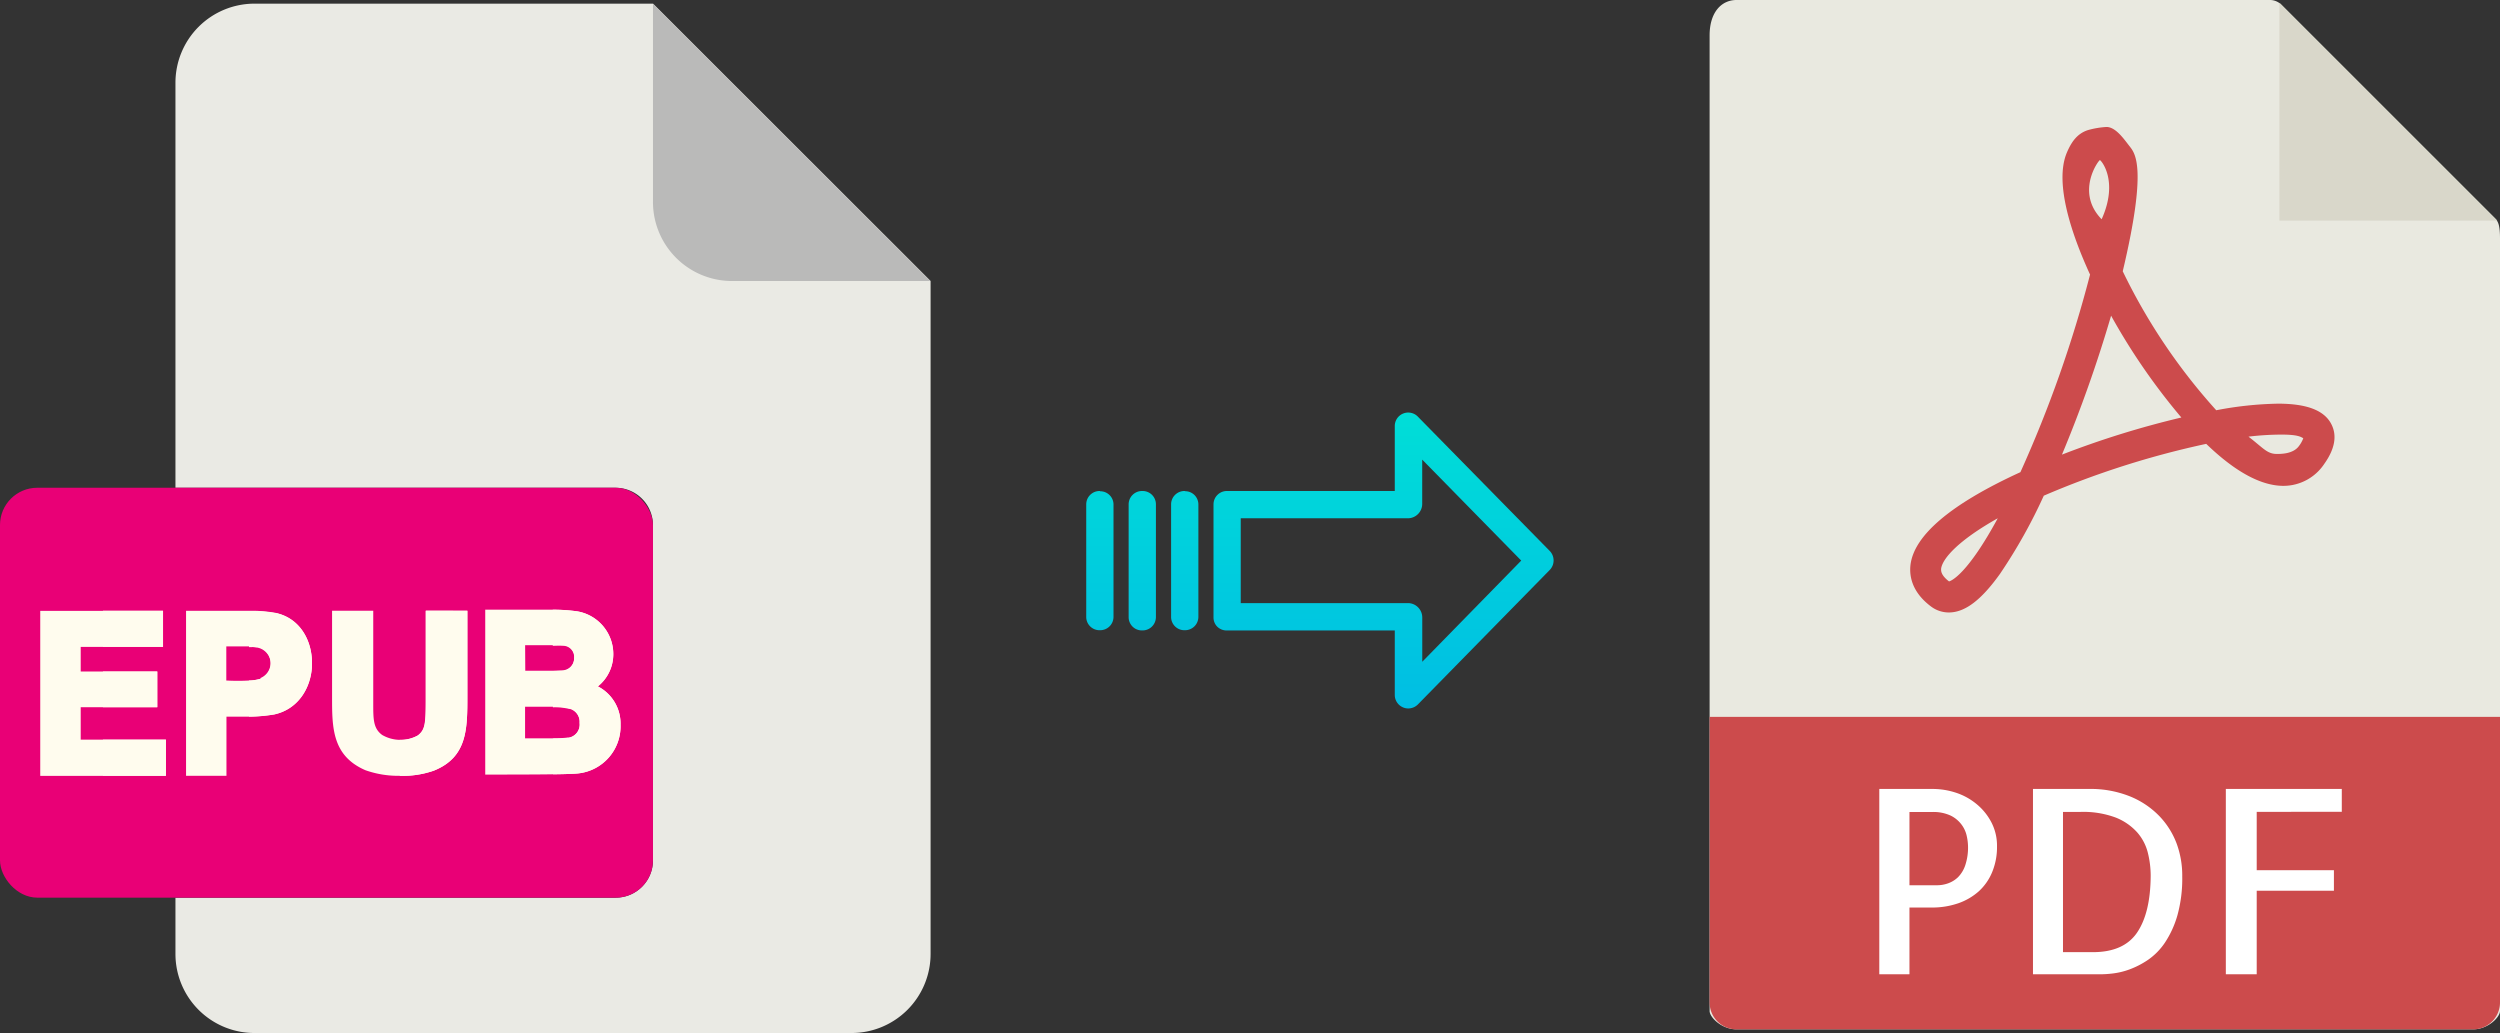
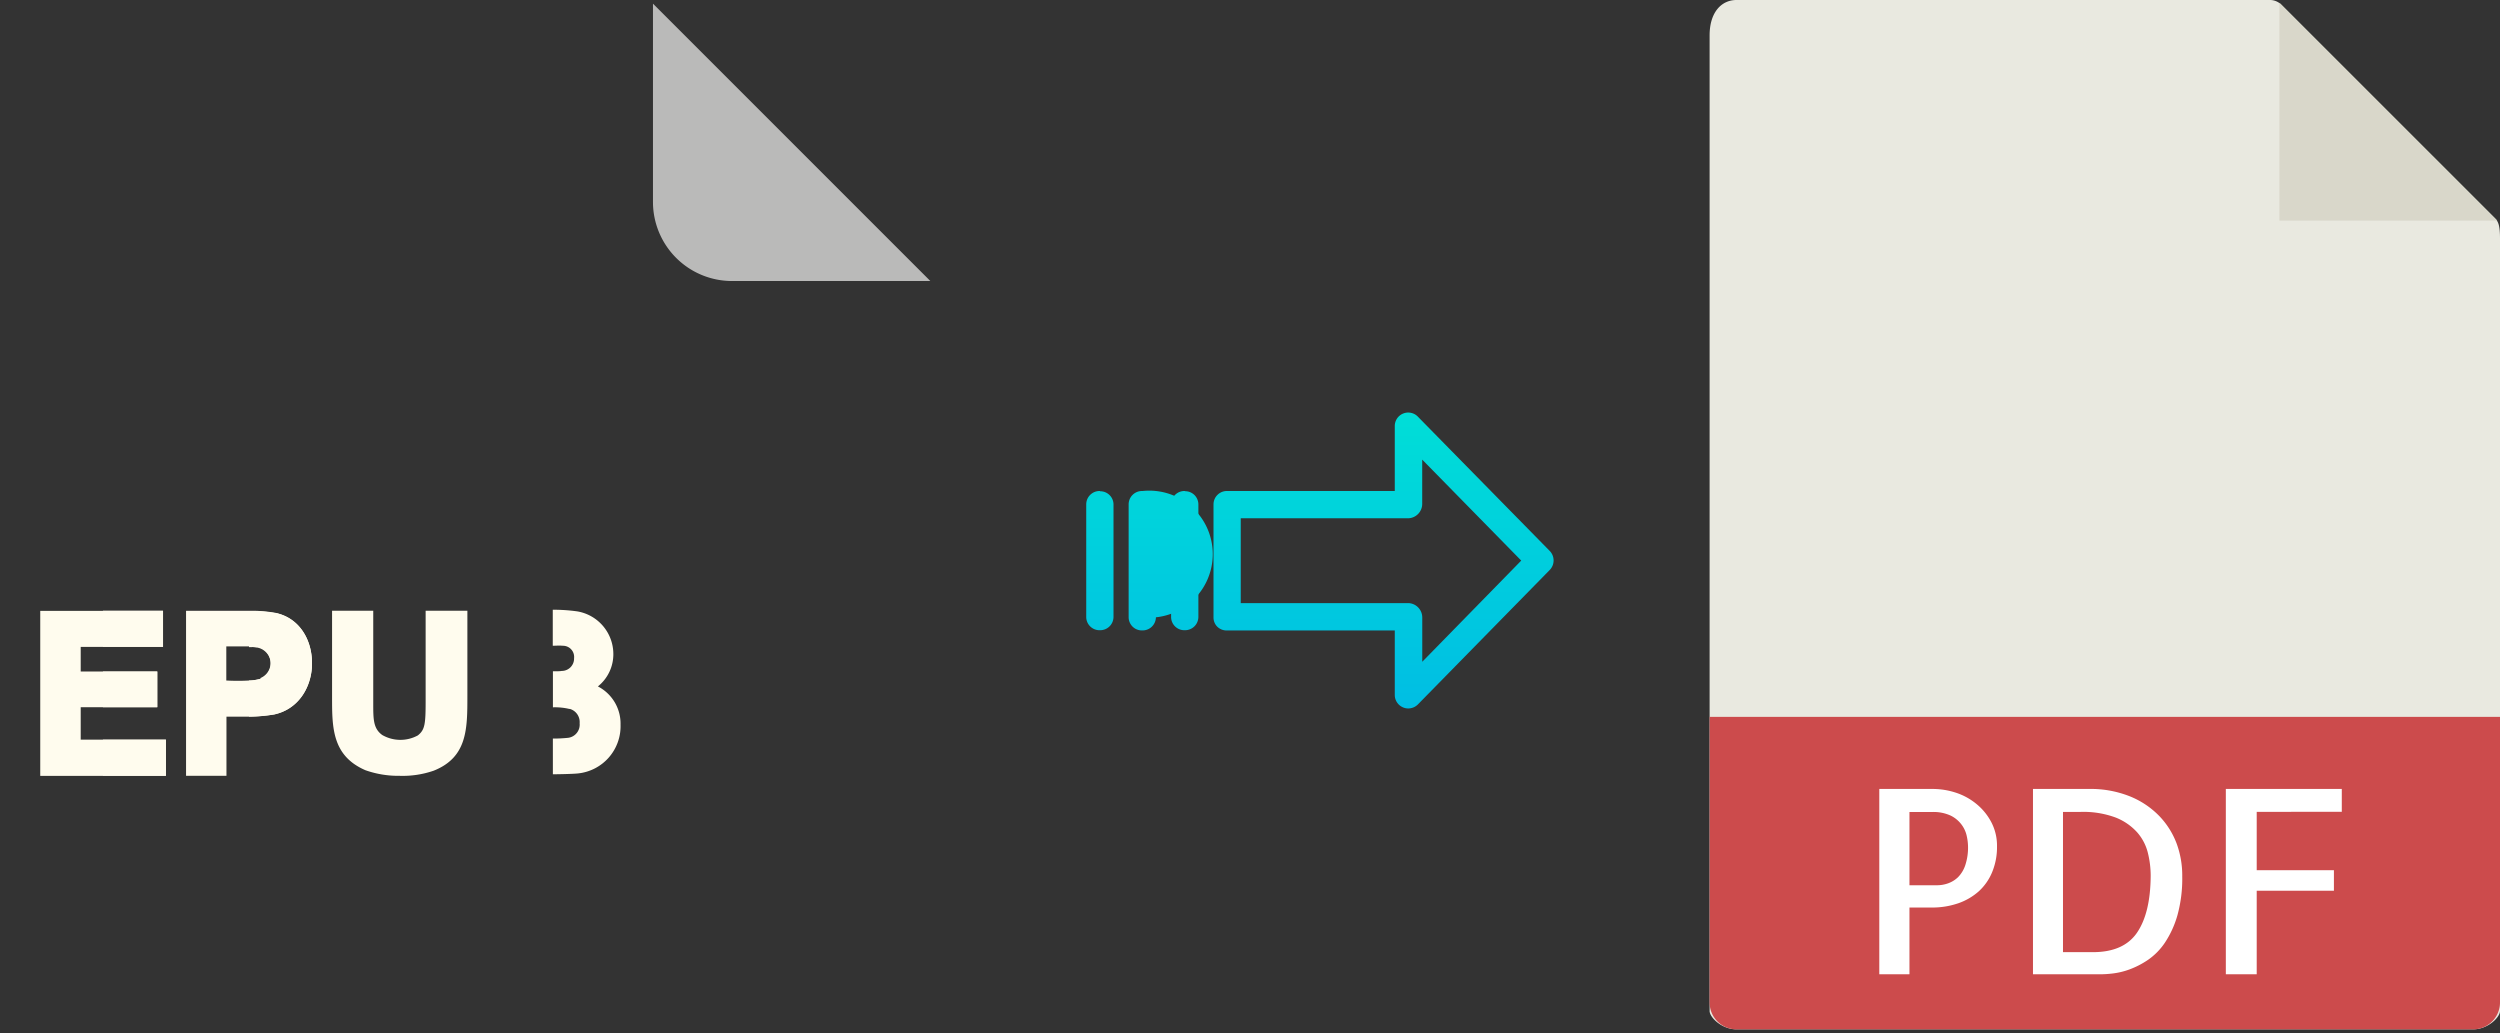
<svg xmlns="http://www.w3.org/2000/svg" xmlns:xlink="http://www.w3.org/1999/xlink" viewBox="0 0 485.74 200.71">
  <rect x="0" y="0" width="485.74" height="200.71" fill="#333333" stroke="none" />
  <defs>
    <style>.cls-1{fill:#e9e9e0;}.cls-2{fill:#d9d7ca;}.cls-3{fill:#cc4b4c;}.cls-4{fill:#fff;}.cls-5{fill:#eaeae4;}.cls-6{fill:#babab9;}.cls-7{fill:#e90076;}.cls-8{fill:#fffcee;}.cls-9{fill:url(#linear-gradient);}.cls-10{fill:url(#linear-gradient-2);}.cls-11{fill:url(#linear-gradient-3);}.cls-12{fill:url(#linear-gradient-4);}</style>
    <linearGradient id="linear-gradient" x1="268.83" y1="136.51" x2="268.83" y2="17.31" gradientTransform="matrix(1, 0, 0, -1, 0, 186.59)" gradientUnits="userSpaceOnUse">
      <stop offset="0" stop-color="#00efd1" />
      <stop offset="1" stop-color="#00acea" />
    </linearGradient>
    <linearGradient id="linear-gradient-2" x1="230.18" y1="136.51" x2="230.18" y2="17.31" xlink:href="#linear-gradient" />
    <linearGradient id="linear-gradient-3" x1="221.93" y1="136.51" x2="221.93" y2="17.31" xlink:href="#linear-gradient" />
    <linearGradient id="linear-gradient-4" x1="213.69" y1="136.51" x2="213.69" y2="17.31" xlink:href="#linear-gradient" />
  </defs>
  <title>epub to pdf</title>
  <g id="Layer_2" data-name="Layer 2">
    <g id="Layer_5_Image" data-name="Layer 5 Image">
      <path class="cls-1" d="M441,0H337.39c-2.88,0-5.22,2.34-5.22,6.88V196.43c0,1.23,2.34,3.57,5.22,3.57H480.51c2.89,0,5.23-2.34,5.23-3.57V46.35c0-2.49-.33-3.29-.92-3.88L443.26.92A3.14,3.14,0,0,0,441,0Z" />
      <polygon class="cls-2" points="442.88 0.54 442.88 42.86 485.2 42.86 442.88 0.54" />
-       <path class="cls-3" d="M378.65,119h0a5.74,5.74,0,0,1-3.46-1.16c-3.72-2.79-4.22-5.89-4-8,.65-5.81,7.84-11.9,21.37-18.1a238.14,238.14,0,0,0,13.53-38.39c-3.56-7.76-7-17.82-4.5-23.72.89-2.07,2-3.66,4.05-4.34a16.94,16.94,0,0,1,3.63-.62c1.8,0,3.38,2.32,4.5,3.75s3.44,4.19-1.33,24.29a114.33,114.33,0,0,0,18.17,27,69.12,69.12,0,0,1,12-1.28c5.6,0,9,1.3,10.37,4,1.14,2.22.67,4.82-1.39,7.71a9.52,9.52,0,0,1-7.93,4.26c-4.35,0-9.4-2.75-15-8.16A170.63,170.63,0,0,0,397.1,96.31a102.39,102.39,0,0,1-8.51,15.19C384.93,116.62,381.77,119,378.65,119Zm9.5-18.3c-7.63,4.29-10.74,7.81-11,9.8,0,.33-.13,1.19,1.54,2.47C379.26,112.81,382.36,111.39,388.15,100.71Zm48.71-15.87c2.91,2.24,3.62,3.37,5.52,3.37.84,0,3.22,0,4.32-1.57a5.81,5.81,0,0,0,.82-1.48c-.44-.24-1-.71-4.19-.71A54.92,54.92,0,0,0,436.86,84.84Zm-26.68-23.5a257.63,257.63,0,0,1-9.55,27,176.33,176.33,0,0,1,23.2-7.21A122.61,122.61,0,0,1,410.18,61.34ZM408,31.11c-.35.12-4.75,6.28.34,11.49C411.74,35.05,408.16,31.06,408,31.11Z" />
      <path class="cls-3" d="M480.51,200H337.39a5.23,5.23,0,0,1-5.22-5.23V139.29H485.74v55.48A5.23,5.23,0,0,1,480.51,200Z" />
      <path class="cls-4" d="M371,189.29h-5.86v-36h10.35a14.52,14.52,0,0,1,4.54.73,12.25,12.25,0,0,1,4,2.2,11.39,11.39,0,0,1,2.88,3.54,9.8,9.8,0,0,1,1.1,4.66,12.71,12.71,0,0,1-.93,5,10.41,10.41,0,0,1-2.59,3.74,11.8,11.8,0,0,1-4,2.34,15.5,15.5,0,0,1-5.18.83H371v13Zm0-31.55V172h5.37a6.33,6.33,0,0,0,2.13-.37,5.39,5.39,0,0,0,1.93-1.19,6,6,0,0,0,1.41-2.32,10.89,10.89,0,0,0,.54-3.69,10.08,10.08,0,0,0-.25-2,5.66,5.66,0,0,0-1-2.2,5.84,5.84,0,0,0-2.12-1.76,7.93,7.93,0,0,0-3.62-.7H371Z" />
      <path class="cls-4" d="M424,170.29a26.71,26.71,0,0,1-.95,7.6,19,19,0,0,1-2.42,5.27,12.54,12.54,0,0,1-3.3,3.35,16.64,16.64,0,0,1-3.54,1.83,14.21,14.21,0,0,1-3.12.78,20.25,20.25,0,0,1-2.1.17H395v-36h10.84a20.55,20.55,0,0,1,8,1.44,16.62,16.62,0,0,1,5.71,3.83,15.65,15.65,0,0,1,3.4,5.44A18,18,0,0,1,424,170.29ZM406.64,185q6,0,8.59-3.81t2.64-11a18.62,18.62,0,0,0-.54-4.45,9.48,9.48,0,0,0-2.07-4,11.08,11.08,0,0,0-4.18-2.89,18,18,0,0,0-6.83-1.1h-3.42V185Z" />
      <path class="cls-4" d="M438.47,157.74v11.33h15v4h-15v16.22h-6v-36H455v4.44Z" />
    </g>
    <g id="Layer_2-2" data-name="Layer 2">
-       <path class="cls-5" d="M119.62,174.42H34.09v10.93a15.36,15.36,0,0,0,15.36,15.36h116a15.37,15.37,0,0,0,15.36-15.36V54.6L126.87.71H49.45A15.36,15.36,0,0,0,34.09,16.07v78.7h85.53a7.26,7.26,0,0,1,7.25,7.25h0v65.15A7.26,7.26,0,0,1,119.62,174.42Z" />
      <path class="cls-6" d="M180.76,54.6,126.87.71V39.24A15.36,15.36,0,0,0,142.23,54.6h38.53Z" />
-       <rect class="cls-7" y="94.77" width="126.87" height="79.64" rx="7.24" />
      <g id="E">
        <path class="cls-8" d="M32.24,143.71H15.68v-6.3H30.56v-6.94H15.68v-4.78h16v-7H7.82v32.06H32.24Z" />
        <path class="cls-8" d="M20,143.71H32.24v7H20Z" />
        <path class="cls-8" d="M20,130.47H30.56v6.94H20Z" />
        <path class="cls-8" d="M20,118.66H31.67v7H20Z" />
      </g>
      <g id="P">
        <path class="cls-8" d="M53.94,119.15a25.79,25.79,0,0,0-5.58-.47c-.54,0-1.11,0-1.73,0H36.15v32.06H44V139.25c1,0,2.62,0,4.39,0a31.13,31.13,0,0,0,4.9-.43c4.55-1,7-4.94,7.31-9.07a16.74,16.74,0,0,0,0-1.73c-.27-4-2.48-7.74-6.65-8.85Zm-3.31,12.72a8.38,8.38,0,0,1-2.27.35c-1.56.1-3.42.06-4.39,0v-6.63c.92,0,2.87,0,4.39,0l.26,0c.25,0,.47,0,.68,0s.53,0,.71.09a3.18,3.18,0,0,1,.62,6.05Z" />
        <path class="cls-8" d="M60.59,128a16.74,16.74,0,0,1,0,1.73c-.32,4.13-2.76,8.07-7.31,9.07a31.13,31.13,0,0,1-4.9.43v-7a8.38,8.38,0,0,0,2.27-.35,3.18,3.18,0,0,0-.62-6.05c-.18,0-.43-.06-.71-.09s-.43,0-.68,0l-.26,0v-7a25.79,25.79,0,0,1,5.58.47C58.11,120.26,60.32,124,60.59,128Z" />
      </g>
      <g id="U">
        <path class="cls-8" d="M90.81,118.66v16.56c0,6.41,0,11.91-6.54,14.52a18.45,18.45,0,0,1-6.61,1A19.18,19.18,0,0,1,71,149.65c-6.48-2.8-6.48-8.32-6.48-14.18V118.66h8v18.08c0,3,0,4.81,1.75,6.07a7.07,7.07,0,0,0,6.91.08c1.36-1.08,1.52-2.14,1.52-6.63v-17.6Z" />
-         <path class="cls-8" d="M90.81,118.66v16.56c0,6.41,0,11.91-6.54,14.52a18.45,18.45,0,0,1-6.61,1v-7a6.28,6.28,0,0,0,3.57-.86c1.36-1.08,1.52-2.14,1.52-6.63v-17.6Z" />
      </g>
      <g id="B">
-         <path class="cls-8" d="M116.15,133.36a8,8,0,0,0,3-6.33,8.41,8.41,0,0,0-7-8.25,33.48,33.48,0,0,0-4.77-.32H94.28V150.5c.83,0,10.68,0,13.14-.06.68,0,4-.05,4.92-.17a9.22,9.22,0,0,0,8.23-9.47,8.13,8.13,0,0,0-4.42-7.44Zm-14.12-8c.64,0,3.38,0,5.39,0,.2,0,1.2,0,2,0a2.18,2.18,0,0,1,2.15,2.41,2.4,2.4,0,0,1-2.43,2.48c-.32,0-.94.05-1.69.07-1.74,0-4.22,0-5.39,0Zm8.38,17.94h0a27,27,0,0,1-3,.15c-1.89,0-4.15,0-5.39,0v-6.14c1,0,3.33,0,5.39,0a12.16,12.16,0,0,1,3.21.32.25.25,0,0,1,.12,0,2.66,2.66,0,0,1,1.86,2.78A2.58,2.58,0,0,1,110.41,143.34Z" />
-       </g>
+         </g>
      <path class="cls-8" d="M120.57,140.8a9.22,9.22,0,0,1-8.23,9.47c-1,.12-4.26.17-4.92.17V143.5a27,27,0,0,0,3-.15h0a2.58,2.58,0,0,0,2.2-2.82,2.66,2.66,0,0,0-1.86-2.78.25.25,0,0,0-.12,0,12.21,12.21,0,0,0-3.21-.32v-7c.75,0,1.37,0,1.69-.07a2.4,2.4,0,0,0,2.42-2.48,2.17,2.17,0,0,0-2.14-2.41c-.76-.07-1.72,0-2,0v-7a33.48,33.48,0,0,1,4.77.32,8.41,8.41,0,0,1,7,8.25,8,8,0,0,1-3,6.33A8.13,8.13,0,0,1,120.57,140.8Z" />
    </g>
    <g id="Layer_3" data-name="Layer 3">
      <path class="cls-9" d="M275.53,81A2.61,2.61,0,0,0,271,82.81V95.4H238.43A2.6,2.6,0,0,0,235.78,98v22a2.5,2.5,0,0,0,.77,1.8,2.61,2.61,0,0,0,1.88.7H271V135a2.62,2.62,0,0,0,1.62,2.45,2.57,2.57,0,0,0,1,.2,2.65,2.65,0,0,0,1.89-.8l25.59-26.1a2.65,2.65,0,0,0,0-3.71Zm.81,47.58v-8.63a2.8,2.8,0,0,0-2.7-2.77H241.07V100.7h32.56a2.8,2.8,0,0,0,2.7-2.77V89.3l19.24,19.62Z" />
      <path class="cls-10" d="M230.19,95.4h0A2.6,2.6,0,0,0,227.54,98v0l0,21.89a2.58,2.58,0,0,0,2.59,2.56h.06a2.6,2.6,0,0,0,2.65-2.55V98a2.57,2.57,0,0,0-2.58-2.56Z" />
-       <path class="cls-11" d="M221.94,95.4h0A2.6,2.6,0,0,0,219.29,98v21.93a2.57,2.57,0,0,0,2.58,2.56h.07a2.6,2.6,0,0,0,2.65-2.55V98A2.58,2.58,0,0,0,222,95.4Z" />
+       <path class="cls-11" d="M221.94,95.4h0A2.6,2.6,0,0,0,219.29,98v21.93a2.57,2.57,0,0,0,2.58,2.56h.07a2.6,2.6,0,0,0,2.65-2.55A2.58,2.58,0,0,0,222,95.4Z" />
      <path class="cls-12" d="M213.7,95.4h0A2.6,2.6,0,0,0,211.05,98v0l0,21.89a2.58,2.58,0,0,0,2.59,2.56h.06a2.6,2.6,0,0,0,2.65-2.55v0l0-21.89a2.58,2.58,0,0,0-2.59-2.56Z" />
    </g>
  </g>
</svg>